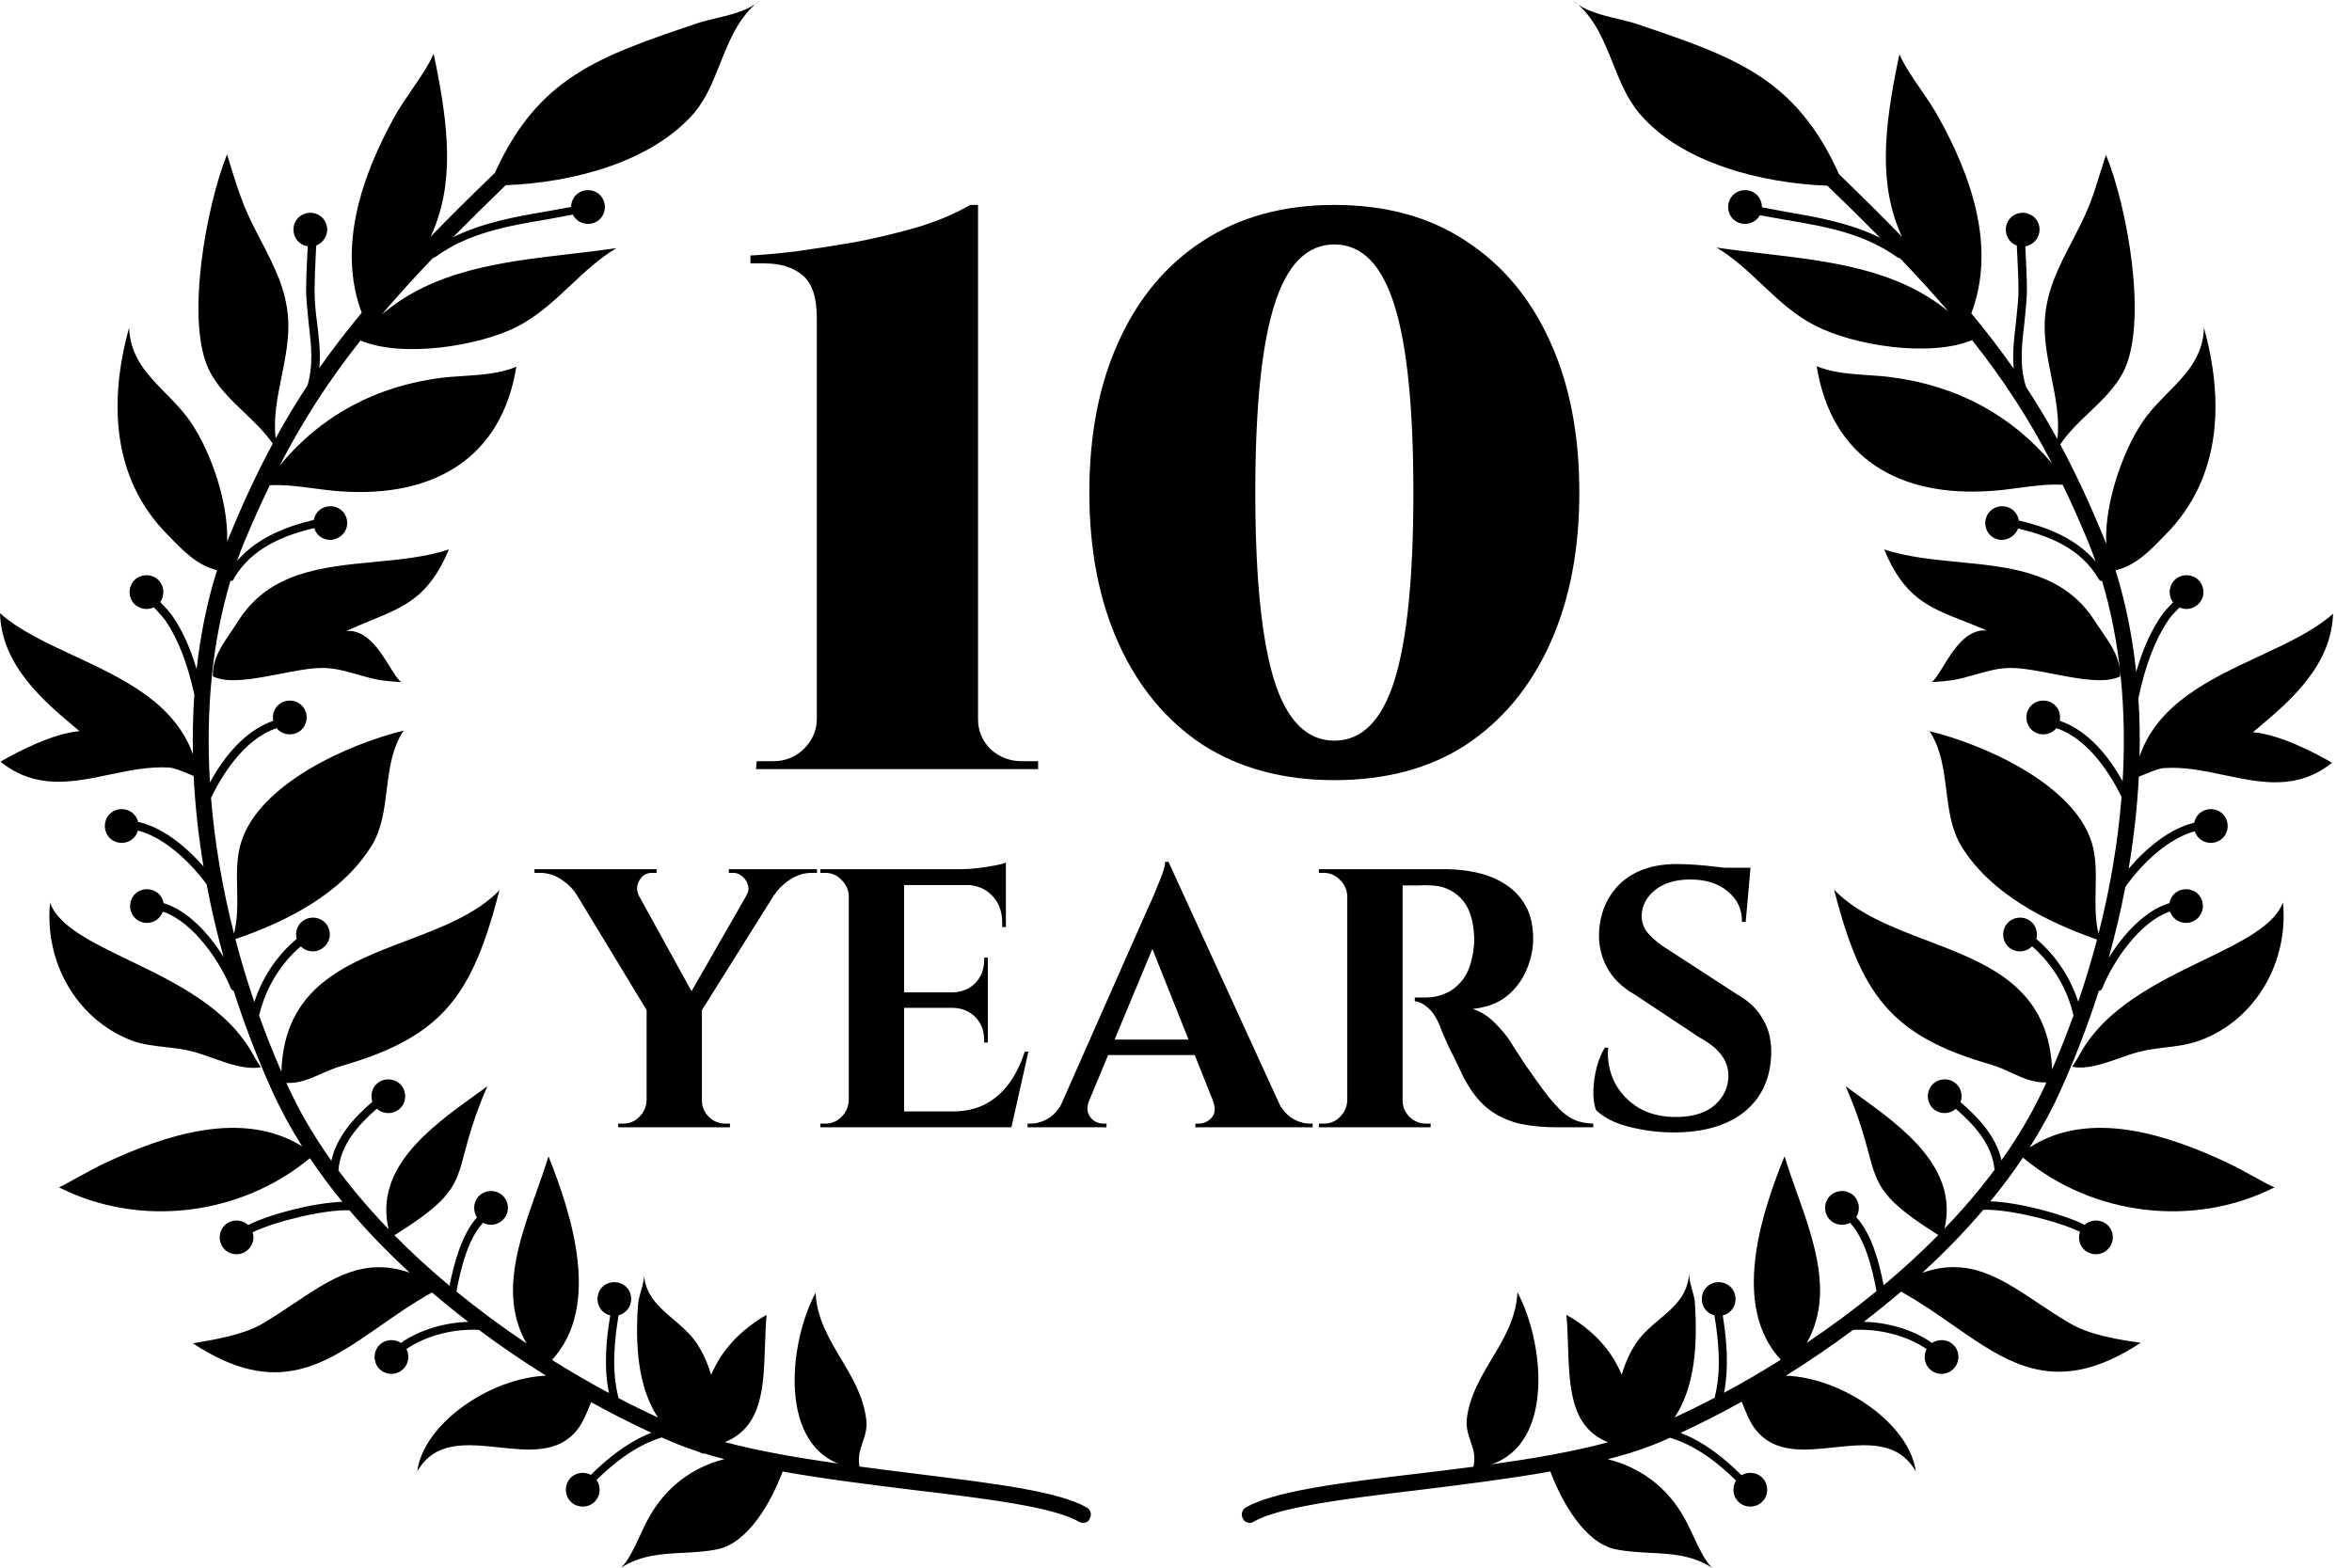
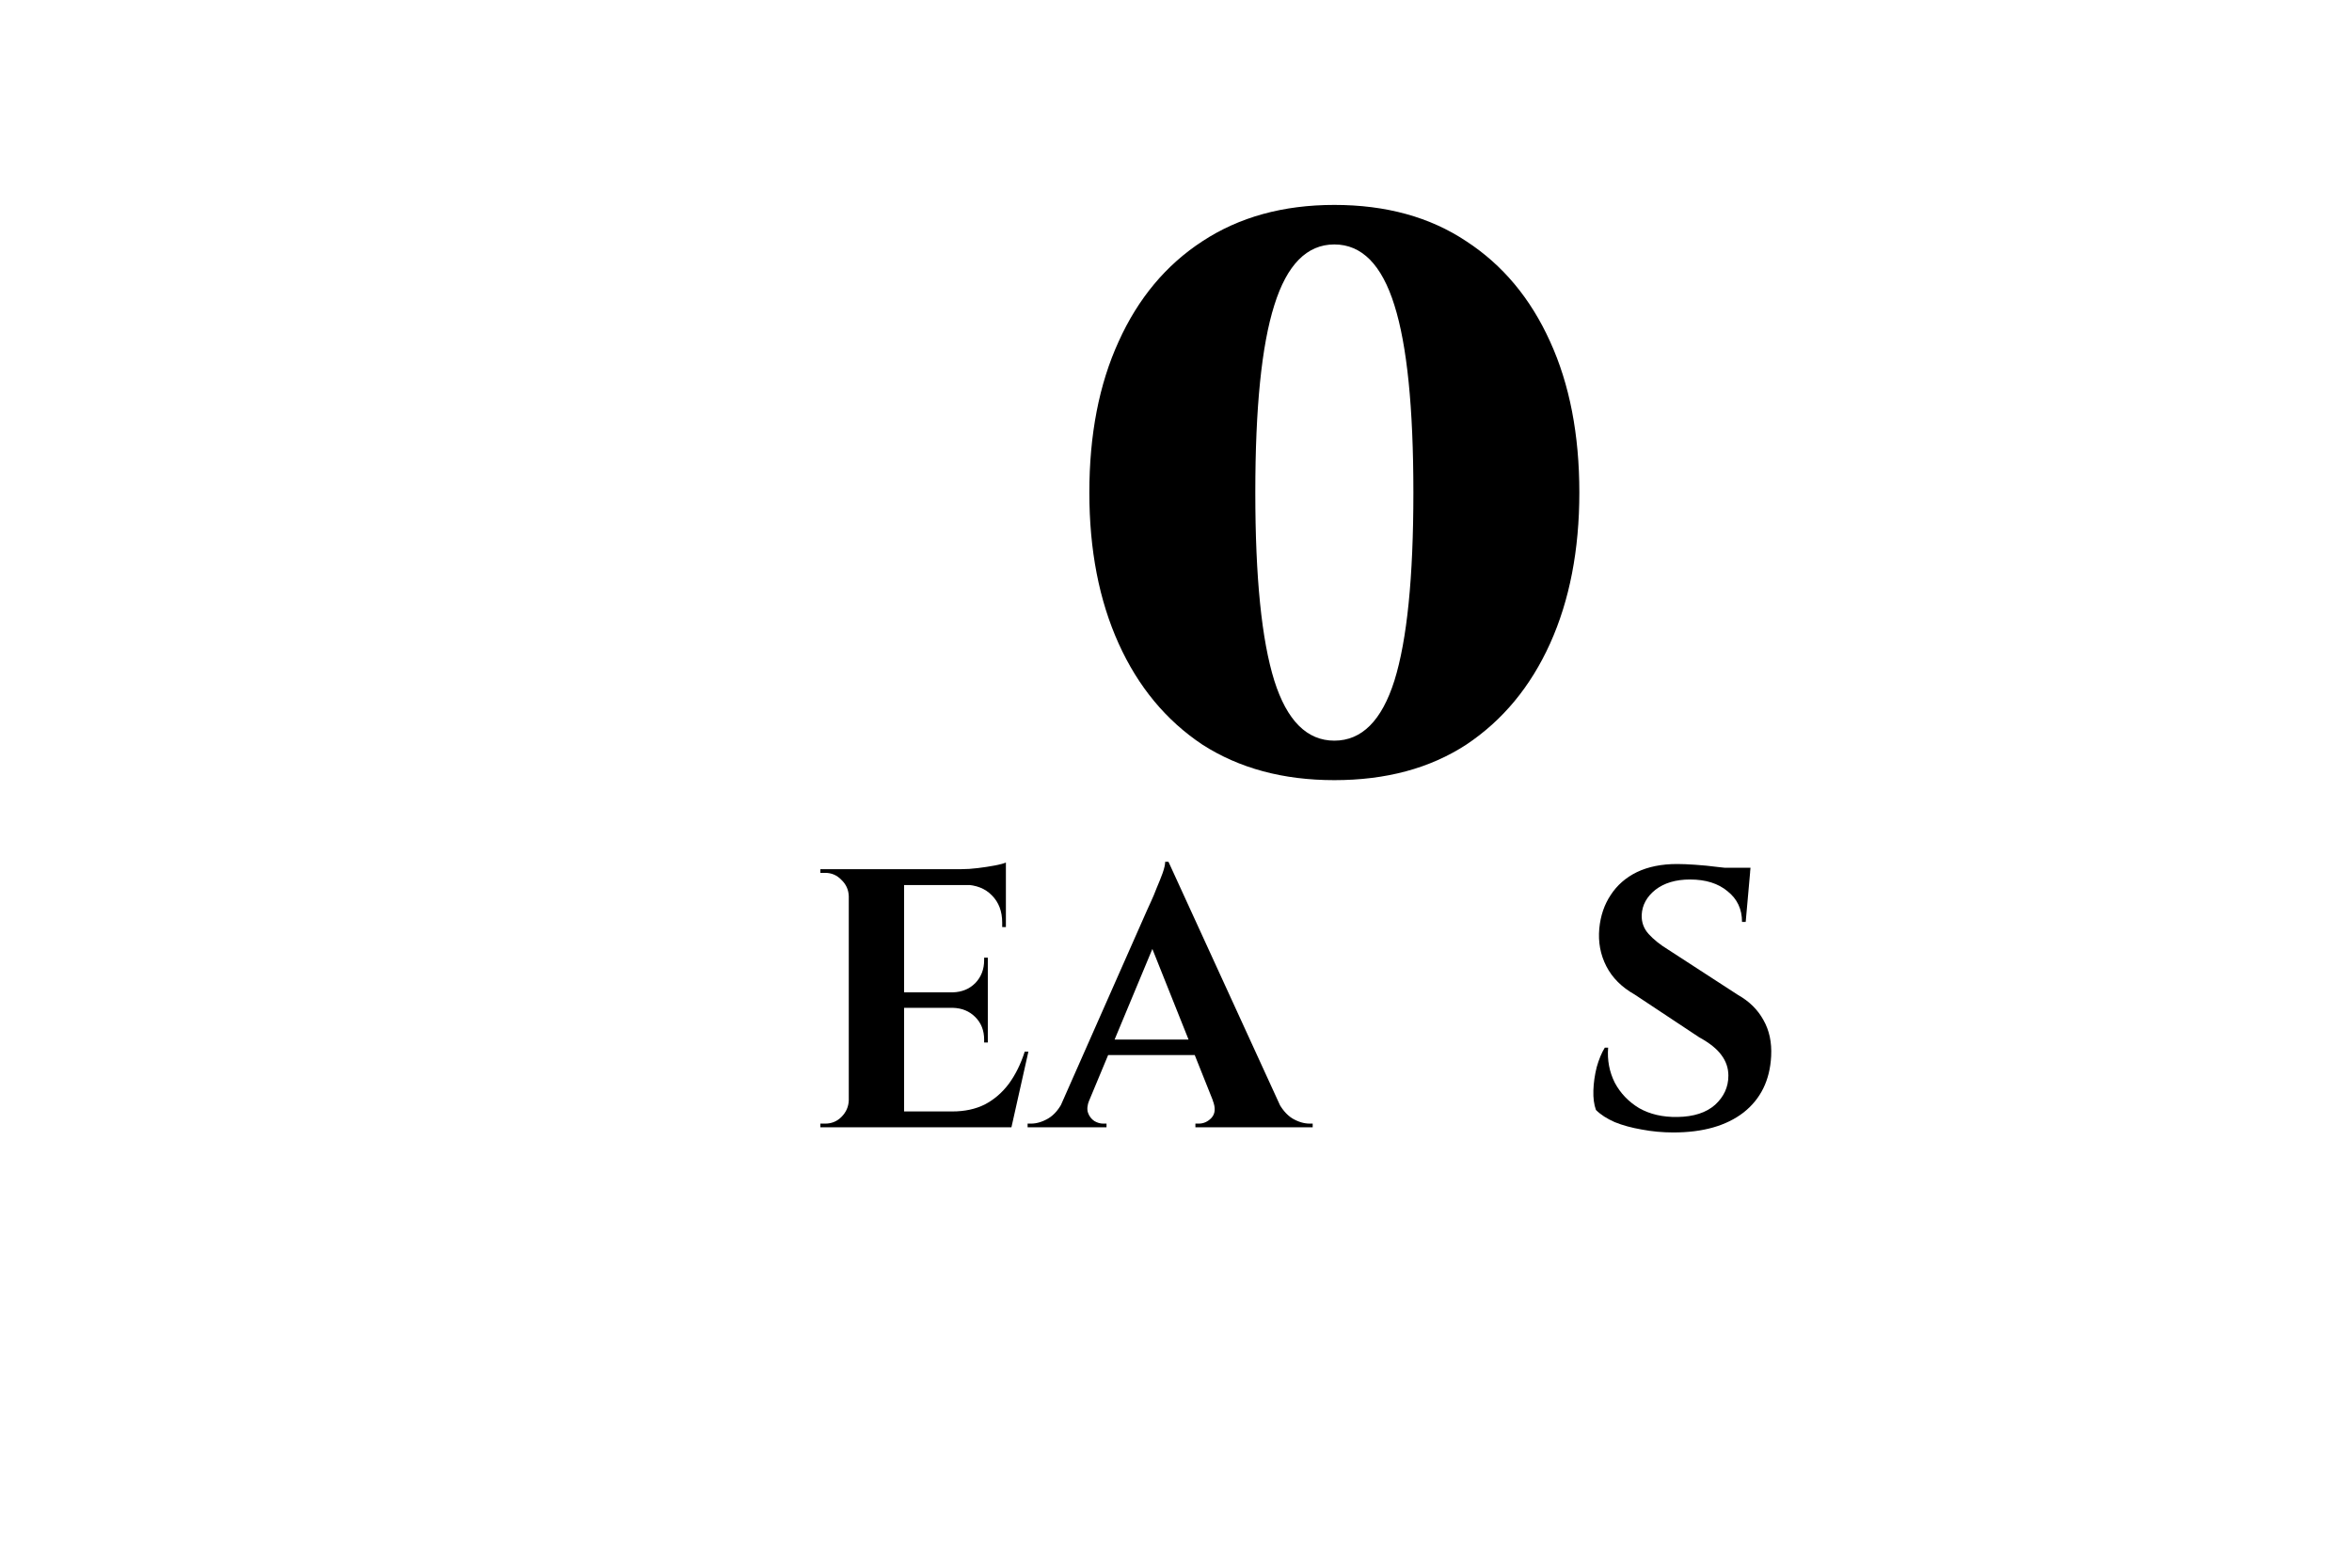
<svg xmlns="http://www.w3.org/2000/svg" width="96" height="64" viewBox="0 0 96 64" fill="none">
-   <path fill-rule="evenodd" clip-rule="evenodd" d="M31.032 0C30.972 0.06 30.904 0.116 30.83 0.167C30.895 0.109 30.962 0.054 31.032 0ZM26.284 52.053C26.355 52.901 26.917 53.379 27.492 53.869C27.796 54.127 28.103 54.389 28.344 54.71C28.632 55.095 28.869 55.593 29.026 56.131C29.442 55.135 30.196 54.311 31.29 53.677C31.252 54.099 31.238 54.53 31.223 54.956V54.956C31.167 56.643 31.113 58.251 29.589 58.873C30.975 59.242 32.576 59.517 34.206 59.75C31.786 58.767 32.223 54.773 33.29 52.774C33.335 53.807 33.831 54.64 34.329 55.477C34.785 56.242 35.242 57.01 35.355 57.935C35.405 58.31 35.308 58.594 35.212 58.877C35.11 59.174 35.009 59.471 35.079 59.87C35.809 59.968 36.539 60.059 37.251 60.148L37.255 60.149L37.257 60.149L37.441 60.172L37.587 60.19H37.587C40.642 60.569 43.244 60.892 44.366 61.548C44.516 61.634 44.581 61.849 44.473 62C44.452 62.108 44.323 62.172 44.215 62.172C44.164 62.172 44.126 62.159 44.081 62.142L44.068 62.138C44.06 62.135 44.052 62.132 44.043 62.129C43.032 61.527 40.28 61.183 37.376 60.839L37.174 60.814C35.461 60.602 33.643 60.378 31.945 60.075C31.477 61.326 30.537 62.987 29.29 63.247C28.818 63.345 28.346 63.369 27.879 63.393C27.006 63.438 26.153 63.482 25.355 64C25.651 63.704 25.882 63.204 26.11 62.713C26.229 62.456 26.347 62.201 26.473 61.978C27.18 60.683 28.3 59.889 29.568 59.568C29.279 59.493 28.998 59.415 28.727 59.331C28.721 59.339 28.715 59.347 28.71 59.355C28.623 59.321 28.539 59.284 28.457 59.246C28.09 59.127 27.743 58.998 27.419 58.86C27.285 58.803 27.149 58.743 27.012 58.683C25.936 59.01 25.024 59.754 24.349 60.417C24.427 60.529 24.473 60.666 24.473 60.817C24.473 61.204 24.172 61.505 23.785 61.505C23.398 61.505 23.097 61.204 23.097 60.817C23.097 60.43 23.398 60.129 23.785 60.129C23.906 60.129 24.019 60.159 24.117 60.211C24.747 59.583 25.585 58.889 26.587 58.49C25.792 58.124 24.966 57.708 24.126 57.243C23.966 57.649 23.79 58.089 23.548 58.387C22.775 59.346 21.566 59.217 20.363 59.089C19.058 58.95 17.76 58.811 17.032 60.065C17.276 58.161 19.933 56.269 22.284 56.16C21.367 55.588 20.448 54.964 19.547 54.292C18.498 54.235 17.369 54.538 16.589 55.075C16.639 55.171 16.667 55.28 16.667 55.398C16.667 55.763 16.366 56.086 15.979 56.086C15.591 56.086 15.29 55.785 15.29 55.398C15.29 55.011 15.591 54.71 15.979 54.71C16.124 54.71 16.257 54.752 16.366 54.825C17.169 54.259 18.21 53.991 19.111 53.962C18.611 53.578 18.117 53.178 17.634 52.764C16.876 53.183 16.188 53.663 15.529 54.123C13.235 55.724 11.282 57.086 7.871 54.839L7.944 54.827L7.944 54.827C8.721 54.697 9.896 54.502 10.667 54.065C11.14 53.789 11.582 53.494 12.007 53.208C13.528 52.19 14.851 51.304 16.725 51.957C15.853 51.154 15.025 50.303 14.265 49.41C13.213 49.373 11.23 49.866 10.313 50.306C10.333 50.372 10.344 50.443 10.344 50.516C10.344 50.882 10.043 51.204 9.656 51.204C9.269 51.204 8.968 50.903 8.968 50.516C8.968 50.129 9.269 49.828 9.656 49.828C9.841 49.828 10.007 49.897 10.129 50.011C11.009 49.567 12.799 49.101 13.975 49.063C13.502 48.486 13.058 47.893 12.648 47.283C9.813 49.634 5.698 50.139 2.409 48.473C2.485 48.444 2.76 48.293 3.088 48.113L3.088 48.113C3.499 47.887 3.993 47.615 4.28 47.484C6.738 46.335 9.877 45.281 12.333 46.799C11.874 46.073 11.466 45.326 11.118 44.559C10.505 43.205 9.978 41.829 9.537 40.448C9.484 40.436 9.437 40.397 9.419 40.344C8.984 39.265 7.899 37.637 6.648 37.218C6.554 37.479 6.303 37.677 6 37.677C5.613 37.677 5.312 37.376 5.312 36.989C5.312 36.602 5.613 36.301 6 36.301C6.346 36.301 6.623 36.541 6.678 36.869C7.663 37.167 8.528 38.116 9.126 39.071C8.851 38.079 8.62 37.088 8.435 36.103C7.701 35.109 6.648 34.165 5.631 33.908C5.552 34.201 5.289 34.409 4.968 34.409C4.581 34.409 4.28 34.108 4.28 33.72C4.28 33.333 4.581 33.032 4.968 33.032C5.297 33.032 5.564 33.25 5.637 33.554C6.624 33.77 7.586 34.544 8.306 35.376C8.098 34.126 7.964 32.888 7.904 31.677C7.819 31.645 7.728 31.607 7.635 31.568L7.635 31.568C7.376 31.46 7.102 31.346 6.882 31.333C6.072 31.289 5.265 31.457 4.465 31.624C2.949 31.94 1.458 32.251 0.022 31.097C0.71 30.688 2.172 29.936 3.247 29.849C3.183 29.795 3.117 29.74 3.05 29.683L3.049 29.683C1.806 28.639 0.061 27.174 0 25.032C0.771 25.724 1.868 26.235 3.008 26.765C4.995 27.691 7.115 28.677 7.874 30.791C7.858 29.964 7.877 29.151 7.932 28.355C7.654 27.08 7.255 26.068 6.753 25.333C6.681 25.233 6.59 25.133 6.499 25.032C6.454 24.982 6.409 24.932 6.366 24.882C6.337 24.853 6.308 24.824 6.279 24.794C6.189 24.837 6.087 24.86 5.979 24.86C5.591 24.86 5.29 24.559 5.29 24.172C5.29 23.785 5.591 23.484 5.979 23.484C6.366 23.484 6.667 23.785 6.667 24.172C6.667 24.324 6.62 24.463 6.54 24.576C6.561 24.599 6.581 24.622 6.602 24.645C6.753 24.796 6.903 24.968 7.032 25.14C7.436 25.717 7.763 26.439 8.025 27.32C8.183 25.899 8.46 24.543 8.859 23.277C8.05 23.082 7.476 22.487 6.908 21.898L6.86 21.849C4.495 19.484 4.473 16.258 5.269 13.376C5.315 14.585 6.021 15.303 6.757 16.052C7.043 16.342 7.333 16.637 7.591 16.968C8.481 18.097 9.331 20.372 9.272 22.109C9.306 22.022 9.341 21.936 9.376 21.849C9.942 20.485 10.513 19.259 11.132 18.11C10.81 17.642 10.389 17.24 9.967 16.837C9.442 16.336 8.917 15.834 8.581 15.204C7.505 13.204 8.452 8.301 9.269 6.301C9.285 6.356 9.302 6.411 9.319 6.466L9.319 6.466C9.518 7.124 9.721 7.795 9.979 8.43C10.182 8.925 10.423 9.389 10.662 9.849L10.662 9.849L10.662 9.849L10.662 9.849L10.662 9.849L10.662 9.849L10.662 9.849L10.662 9.849L10.662 9.849L10.662 9.849C11.182 10.849 11.69 11.824 11.763 13.032C11.808 13.814 11.65 14.596 11.494 15.372C11.322 16.222 11.152 17.064 11.252 17.89C11.659 17.148 12.087 16.437 12.548 15.739C12.796 14.913 12.706 14.09 12.602 13.226C12.593 13.129 12.583 13.03 12.572 12.929L12.572 12.929C12.534 12.562 12.495 12.178 12.495 11.806C12.495 11.441 12.516 10.968 12.538 10.516C12.546 10.359 12.554 10.203 12.561 10.057C12.226 10.008 11.979 9.727 11.979 9.376C11.979 8.989 12.28 8.688 12.667 8.688C13.054 8.688 13.355 8.989 13.355 9.376C13.355 9.662 13.172 9.921 12.907 10.021C12.901 10.149 12.894 10.287 12.887 10.43L12.887 10.43L12.887 10.43V10.43L12.882 10.538C12.86 10.989 12.839 11.484 12.839 11.828C12.839 12.301 12.882 12.753 12.946 13.204C13.018 13.799 13.089 14.407 13.037 15.02C13.564 14.268 14.135 13.525 14.764 12.768C13.76 10.082 14.772 7.174 16.108 4.753C16.304 4.405 16.552 4.042 16.799 3.68C17.149 3.169 17.497 2.659 17.699 2.194C18.354 5.274 18.548 7.559 17.58 9.658C18.374 8.839 19.242 7.979 20.2 7.056C21.969 3.155 24.43 2.308 28.473 0.946C28.671 0.878 28.919 0.819 29.186 0.755C29.75 0.621 30.396 0.467 30.83 0.167C30.1 0.819 29.744 1.714 29.391 2.599C29.101 3.328 28.813 4.05 28.323 4.624C26.558 6.646 23.312 7.462 20.642 7.56C19.868 8.307 19.153 9.011 18.49 9.686C19.708 9.081 21.046 8.846 22.344 8.624C22.495 8.595 22.645 8.569 22.796 8.542L22.796 8.542C22.968 8.512 23.14 8.482 23.312 8.449C23.313 8.063 23.614 7.763 24 7.763C24.387 7.763 24.688 8.065 24.688 8.452C24.688 8.839 24.387 9.14 24 9.14C23.725 9.14 23.493 8.987 23.382 8.76C23.28 8.779 23.178 8.798 23.076 8.817L23.075 8.817C22.844 8.86 22.613 8.903 22.387 8.946C20.71 9.226 19.118 9.505 17.763 10.495C17.726 10.513 17.689 10.532 17.666 10.537C16.904 11.335 16.215 12.095 15.585 12.838C17.713 11.018 20.495 10.693 23.256 10.371C23.895 10.296 24.533 10.222 25.161 10.129C24.466 10.542 23.879 11.093 23.29 11.645C22.622 12.271 21.952 12.899 21.118 13.333C19.541 14.133 16.419 14.623 14.714 13.9C13.406 15.556 12.361 17.176 11.416 19.005C13.101 16.968 15.336 15.763 18.043 15.419C18.299 15.39 18.576 15.372 18.861 15.354L18.861 15.354H18.861C19.627 15.304 20.448 15.25 21.075 14.968C20.473 18.731 17.677 20.301 13.979 20.064C13.579 20.041 13.191 19.989 12.807 19.938L12.807 19.938L12.807 19.938H12.807H12.807H12.807H12.807H12.807H12.807H12.807H12.807H12.807H12.807H12.807H12.807H12.807H12.807H12.807H12.807H12.807H12.807H12.807H12.807H12.807H12.807H12.807H12.807H12.807H12.807H12.807H12.807H12.807H12.807H12.807H12.807H12.807H12.807H12.807H12.807H12.807H12.807H12.807H12.807H12.807H12.807H12.807C12.208 19.857 11.618 19.778 11.012 19.811C10.659 20.536 10.318 21.297 9.979 22.108C9.871 22.367 9.769 22.631 9.674 22.901C10.518 21.925 11.739 21.48 12.807 21.226C12.865 20.903 13.141 20.667 13.484 20.667C13.871 20.667 14.172 20.968 14.172 21.355C14.172 21.72 13.871 22.021 13.484 22.043C13.168 22.043 12.909 21.843 12.825 21.559C11.585 21.852 10.278 22.371 9.548 23.613C9.548 23.677 9.484 23.72 9.419 23.72C9.415 23.72 9.411 23.72 9.405 23.72C8.666 26.179 8.392 28.983 8.569 31.938C9.096 30.982 9.947 29.842 11.153 29.427C11.144 29.383 11.14 29.337 11.14 29.29C11.14 28.903 11.441 28.602 11.828 28.602C12.215 28.602 12.516 28.903 12.516 29.29C12.516 29.677 12.215 29.979 11.828 29.979C11.608 29.979 11.417 29.882 11.292 29.727C9.924 30.184 9.027 31.722 8.613 32.57C8.76 34.382 9.073 36.244 9.549 38.114C9.703 37.534 9.691 36.913 9.679 36.296C9.665 35.63 9.652 34.968 9.849 34.366C10.602 31.979 14.258 30.366 16.473 29.828C16 30.532 15.893 31.387 15.786 32.239C15.684 33.053 15.582 33.865 15.161 34.538C13.942 36.492 11.696 37.626 9.607 38.338C9.831 39.195 10.089 40.053 10.381 40.907C10.703 39.906 11.305 39.003 12.109 38.331C12.094 38.273 12.086 38.213 12.086 38.151C12.086 37.764 12.387 37.462 12.774 37.462C13.161 37.462 13.462 37.764 13.462 38.151C13.462 38.516 13.14 38.839 12.774 38.839C12.577 38.839 12.402 38.761 12.278 38.633C11.426 39.364 10.831 40.364 10.575 41.461C10.851 42.228 11.155 42.992 11.485 43.751C11.595 40.298 14.108 39.345 16.603 38.399C18.017 37.863 19.425 37.329 20.387 36.344C19.29 40.581 18.129 42.301 13.979 43.505C13.661 43.594 13.382 43.718 13.113 43.837C12.655 44.041 12.226 44.231 11.689 44.211C11.7 44.234 11.71 44.257 11.72 44.28C12.207 45.356 12.819 46.394 13.525 47.386C13.736 46.409 14.448 45.628 15.198 44.98C15.174 44.909 15.161 44.833 15.161 44.753C15.161 44.366 15.462 44.065 15.85 44.065C16.237 44.065 16.538 44.366 16.538 44.753C16.538 45.14 16.237 45.441 15.85 45.441C15.667 45.441 15.503 45.374 15.382 45.262C14.608 45.932 13.888 46.759 13.813 47.781C14.436 48.617 15.126 49.419 15.863 50.185C15.268 47.684 17.563 46.028 19.399 44.703C19.568 44.581 19.734 44.461 19.892 44.344C19.362 45.562 19.139 46.401 18.966 47.051C18.601 48.427 18.461 48.952 16.099 50.428C16.812 51.151 17.567 51.84 18.347 52.492C18.543 51.513 18.861 50.377 19.469 49.697C19.396 49.588 19.355 49.456 19.355 49.312C19.355 48.925 19.656 48.624 20.043 48.624C20.43 48.624 20.731 48.925 20.731 49.312C20.731 49.699 20.409 50 20.043 50C19.923 50 19.811 49.971 19.714 49.919C19.111 50.568 18.808 51.752 18.63 52.726C19.56 53.486 20.524 54.195 21.494 54.846C20.382 52.915 21.163 50.719 21.894 48.662C22.07 48.166 22.244 47.678 22.387 47.204C23.354 49.631 24.537 53.337 22.531 55.518C23.312 56.008 24.091 56.459 24.856 56.87C24.642 55.834 24.735 54.731 24.908 53.701C24.605 53.629 24.387 53.361 24.387 53.032C24.387 52.645 24.688 52.344 25.075 52.344C25.462 52.344 25.763 52.645 25.763 53.032C25.763 53.357 25.537 53.621 25.248 53.698C25.064 54.802 24.962 55.996 25.248 57.078C25.794 57.364 26.331 57.627 26.853 57.869C26.015 56.588 25.928 54.846 26.043 53.247C26.061 53.056 26.114 52.872 26.166 52.693L26.166 52.693C26.229 52.475 26.29 52.264 26.284 52.053ZM26.284 52.053C26.284 52.028 26.282 52.003 26.28 51.978C26.28 51.986 26.28 51.994 26.281 52.001L26.282 52.017C26.282 52.029 26.283 52.041 26.284 52.053ZM15.285 22.941C16.334 22.841 17.382 22.741 18.323 22.43C17.517 24.357 16.54 24.757 15.148 25.327C14.831 25.457 14.492 25.596 14.129 25.763C14.955 25.675 15.507 26.567 15.912 27.22C16.098 27.519 16.252 27.768 16.387 27.849L16.387 27.849C16.086 27.828 15.785 27.806 15.505 27.763C15.206 27.713 14.909 27.628 14.611 27.542C14.139 27.406 13.662 27.269 13.161 27.269C12.665 27.269 12.05 27.389 11.421 27.511C10.386 27.712 9.317 27.921 8.688 27.613C8.671 26.904 9.038 26.368 9.415 25.817L9.415 25.817C9.519 25.665 9.623 25.512 9.72 25.355C10.991 23.349 13.142 23.144 15.285 22.941ZM8.656 43.187L8.657 43.187C9.322 43.425 10.035 43.679 10.645 43.57C10.615 43.521 10.585 43.474 10.555 43.428C10.479 43.311 10.406 43.199 10.344 43.075C9.305 41.15 7.142 40.107 5.273 39.205C3.739 38.465 2.402 37.82 2.043 36.86C1.806 39.269 3.118 41.634 5.419 42.495C5.846 42.645 6.298 42.696 6.754 42.747C7.148 42.792 7.547 42.837 7.935 42.946C8.164 43.011 8.407 43.097 8.656 43.187ZM60.893 55.469C61.392 54.634 61.89 53.799 61.935 52.753C63.022 54.788 63.456 58.893 60.883 59.78C62.56 59.547 64.212 59.265 65.635 58.88C64.112 58.268 64.059 56.661 64.002 54.965C63.988 54.536 63.974 54.102 63.935 53.677C65.029 54.299 65.778 55.124 66.191 56.122C66.351 55.579 66.592 55.077 66.882 54.688C67.125 54.373 67.429 54.117 67.727 53.866C68.324 53.363 68.901 52.876 68.946 51.962C68.935 52.194 69 52.42 69.064 52.647L69.064 52.647C69.118 52.838 69.173 53.03 69.183 53.226C69.284 54.846 69.2 56.592 68.35 57.869C68.881 57.624 69.427 57.355 69.981 57.065C70.264 56 70.16 54.811 69.977 53.699C69.677 53.625 69.462 53.359 69.462 53.032C69.462 52.645 69.763 52.344 70.15 52.344C70.538 52.344 70.839 52.645 70.839 53.032C70.839 53.362 70.62 53.63 70.316 53.701C70.484 54.73 70.569 55.837 70.368 56.86C71.13 56.45 71.907 55.999 72.685 55.511C70.67 53.329 71.853 49.629 72.839 47.204C72.982 47.678 73.155 48.166 73.332 48.662L73.332 48.662L73.332 48.662C74.06 50.71 74.838 52.897 73.745 54.822C74.71 54.173 75.668 53.468 76.593 52.71C76.415 51.74 76.111 50.565 75.512 49.919C75.415 49.971 75.303 50 75.183 50C74.796 50 74.495 49.699 74.495 49.312C74.495 48.925 74.796 48.624 75.183 48.624C75.57 48.624 75.871 48.925 75.871 49.312C75.871 49.452 75.832 49.581 75.763 49.688C76.379 50.355 76.697 51.492 76.882 52.471C77.657 51.822 78.406 51.137 79.114 50.419C76.774 48.948 76.633 48.422 76.262 47.044C76.088 46.395 75.862 45.558 75.333 44.344C75.492 44.461 75.658 44.581 75.827 44.703C77.656 46.023 79.939 47.671 79.37 50.155C80.104 49.391 80.79 48.59 81.41 47.757C81.317 46.734 80.597 45.93 79.828 45.269C79.705 45.377 79.545 45.441 79.376 45.441C78.989 45.441 78.688 45.14 78.688 44.753C78.688 44.366 78.989 44.065 79.376 44.065C79.763 44.065 80.064 44.366 80.064 44.753C80.064 44.838 80.049 44.919 80.02 44.994C80.764 45.635 81.472 46.395 81.693 47.367C82.394 46.38 83 45.349 83.484 44.28L83.5 44.243L83.524 44.191C82.984 44.203 82.561 44.008 82.106 43.799C81.847 43.68 81.577 43.556 81.269 43.462C77.118 42.28 75.957 40.559 74.86 36.323C75.826 37.319 77.243 37.858 78.662 38.399C81.134 39.34 83.617 40.285 83.76 43.658C84.076 42.927 84.366 42.191 84.632 41.453C84.38 40.362 83.79 39.374 82.942 38.63C82.819 38.757 82.646 38.839 82.452 38.839C82.064 38.839 81.763 38.538 81.763 38.151C81.763 37.764 82.064 37.462 82.452 37.462C82.839 37.462 83.14 37.764 83.14 38.151C83.14 38.212 83.131 38.272 83.115 38.33C83.912 39.013 84.507 39.906 84.826 40.898C85.115 40.053 85.37 39.204 85.593 38.357C83.505 37.624 81.262 36.492 80.064 34.559C79.644 33.877 79.542 33.066 79.44 32.255C79.333 31.404 79.226 30.554 78.753 29.849C80.968 30.387 84.624 32 85.376 34.387C85.563 34.988 85.55 35.643 85.536 36.306C85.524 36.916 85.512 37.531 85.655 38.115C86.135 36.232 86.449 34.356 86.594 32.532C86.172 31.677 85.281 30.177 83.934 29.727C83.809 29.882 83.617 29.979 83.398 29.979C83.011 29.979 82.71 29.677 82.71 29.29C82.71 28.903 83.011 28.602 83.398 28.602C83.785 28.602 84.086 28.903 84.086 29.29C84.086 29.337 84.082 29.382 84.073 29.426C85.265 29.834 86.109 30.942 86.638 31.895C86.81 28.956 86.535 26.168 85.799 23.72C85.739 23.719 85.697 23.696 85.656 23.634C84.925 22.37 83.612 21.868 82.37 21.578C82.276 21.836 82.025 22.026 81.72 22.043C81.333 22.043 81.032 21.742 81.032 21.355C81.032 20.968 81.333 20.667 81.72 20.667C82.071 20.667 82.351 20.914 82.401 21.248C83.484 21.501 84.706 21.946 85.538 22.922C85.44 22.645 85.336 22.374 85.226 22.108C84.886 21.288 84.544 20.52 84.191 19.789C83.582 19.758 83.001 19.837 82.412 19.916C82.031 19.968 81.646 20.02 81.247 20.043C77.548 20.301 74.753 18.731 74.15 14.946C74.76 15.214 75.525 15.266 76.251 15.315C76.575 15.337 76.891 15.358 77.183 15.398C79.843 15.737 82.073 16.921 83.756 18.92C82.822 17.117 81.787 15.518 80.493 13.885C78.764 14.599 75.659 14.108 74.086 13.29C73.257 12.876 72.589 12.246 71.919 11.615C71.337 11.066 70.754 10.517 70.064 10.107C70.694 10.2 71.334 10.275 71.975 10.35C74.688 10.666 77.426 10.985 79.53 12.717C78.926 12.013 78.269 11.293 77.547 10.537C77.518 10.537 77.497 10.534 77.462 10.516C76.086 9.527 74.516 9.247 72.839 8.968C72.68 8.938 72.52 8.91 72.358 8.882C72.182 8.852 72.005 8.822 71.829 8.788C71.714 9 71.49 9.14 71.226 9.14C70.839 9.14 70.538 8.839 70.538 8.452C70.538 8.065 70.839 7.763 71.226 7.763C71.613 7.763 71.914 8.065 71.914 8.452L71.914 8.461L72.882 8.645C74.183 8.868 75.526 9.104 76.746 9.712C76.08 9.036 75.363 8.33 74.586 7.581C71.917 7.48 68.667 6.665 66.946 4.667C66.427 4.073 66.128 3.325 65.828 2.577C65.477 1.701 65.125 0.824 64.42 0.191C64.857 0.492 65.503 0.646 66.071 0.781C66.331 0.843 66.575 0.901 66.774 0.968C70.83 2.333 73.293 3.182 75.063 7.114C75.999 8.017 76.85 8.859 77.628 9.661C76.67 7.567 76.874 5.286 77.527 2.215C77.722 2.667 78.056 3.153 78.395 3.646C78.653 4.022 78.914 4.402 79.118 4.774C80.455 7.176 81.487 10.085 80.462 12.792C81.093 13.552 81.664 14.298 82.192 15.052C82.134 14.428 82.207 13.809 82.279 13.204C82.29 13.098 82.301 12.99 82.312 12.881L82.312 12.881C82.349 12.53 82.387 12.173 82.387 11.828C82.387 11.484 82.366 11.012 82.344 10.539L82.344 10.538C82.341 10.479 82.338 10.422 82.335 10.365C82.329 10.245 82.323 10.131 82.318 10.023C82.054 9.928 81.871 9.678 81.871 9.376C81.871 8.989 82.172 8.688 82.559 8.688C82.946 8.688 83.247 8.989 83.247 9.376C83.247 9.708 83 10.004 82.665 10.056L82.669 10.143L82.672 10.199L82.679 10.331L82.679 10.331C82.682 10.392 82.685 10.453 82.688 10.516L82.688 10.517L82.688 10.517C82.71 10.99 82.731 11.463 82.731 11.806C82.731 12.178 82.691 12.562 82.653 12.929C82.643 13.03 82.633 13.129 82.624 13.226C82.517 14.11 82.426 14.951 82.696 15.795C83.15 16.487 83.572 17.192 83.974 17.927C84.074 17.092 83.903 16.244 83.731 15.392L83.731 15.392C83.575 14.615 83.418 13.835 83.462 13.054C83.536 11.846 84.043 10.87 84.563 9.871C84.802 9.411 85.044 8.946 85.247 8.452C85.434 7.993 85.582 7.515 85.73 7.037C85.804 6.798 85.878 6.559 85.957 6.323C86.796 8.323 87.72 13.204 86.645 15.226C86.314 15.846 85.8 16.337 85.282 16.831L85.282 16.831C84.852 17.241 84.42 17.654 84.091 18.143C84.703 19.283 85.268 20.497 85.828 21.849C85.876 21.965 85.923 22.082 85.968 22.2C85.886 20.451 86.746 18.117 87.634 16.968C87.893 16.637 88.185 16.34 88.472 16.048C89.214 15.294 89.926 14.57 89.957 13.376C90.753 16.258 90.731 19.484 88.366 21.849L88.318 21.898C87.745 22.492 87.166 23.092 86.347 23.282C86.755 24.579 87.036 25.971 87.191 27.43C87.459 26.506 87.795 25.755 88.215 25.14C88.344 24.968 88.495 24.796 88.645 24.645L88.648 24.642C88.665 24.625 88.681 24.609 88.698 24.592C88.61 24.477 88.559 24.332 88.559 24.172C88.559 23.785 88.86 23.484 89.247 23.484C89.634 23.484 89.936 23.785 89.936 24.172C89.936 24.559 89.613 24.86 89.247 24.86C89.145 24.86 89.048 24.839 88.961 24.801L88.957 24.805C88.946 24.817 88.935 24.828 88.924 24.839C88.91 24.853 88.896 24.867 88.882 24.882C88.731 25.032 88.581 25.183 88.495 25.333C87.972 26.097 87.562 27.162 87.282 28.509C87.332 29.284 87.347 30.075 87.329 30.879C88.067 28.72 90.21 27.722 92.218 26.787C93.358 26.256 94.455 25.745 95.226 25.054C95.165 27.191 93.427 28.654 92.165 29.717L92.164 29.718C92.093 29.777 92.024 29.835 91.957 29.892C93.032 29.979 94.495 30.731 95.183 31.14C93.773 32.27 92.3 31.961 90.799 31.645C89.987 31.474 89.167 31.302 88.344 31.355C88.124 31.368 87.85 31.482 87.591 31.59L87.591 31.59L87.59 31.59C87.489 31.632 87.391 31.673 87.299 31.706C87.236 32.938 87.098 34.195 86.883 35.465C87.597 34.621 88.564 33.824 89.561 33.587C89.621 33.266 89.895 33.032 90.237 33.032C90.624 33.032 90.925 33.333 90.925 33.72C90.925 34.108 90.624 34.409 90.237 34.409C89.926 34.409 89.671 34.215 89.582 33.938C88.541 34.214 87.461 35.196 86.749 36.211C86.565 37.172 86.338 38.139 86.069 39.106C86.665 38.14 87.547 37.171 88.548 36.868C88.603 36.541 88.88 36.301 89.226 36.301C89.613 36.301 89.914 36.602 89.914 36.989C89.914 37.355 89.613 37.677 89.226 37.677C88.918 37.677 88.664 37.486 88.573 37.213C87.324 37.624 86.241 39.267 85.806 40.344C85.786 40.406 85.746 40.448 85.667 40.451C85.226 41.831 84.698 43.206 84.086 44.559C83.731 45.341 83.314 46.103 82.843 46.842C85.293 45.261 88.485 46.324 90.946 47.484C91.196 47.598 91.596 47.818 91.967 48.022C92.364 48.24 92.728 48.44 92.839 48.473C89.539 50.144 85.406 49.631 82.57 47.259C82.16 47.87 81.715 48.465 81.241 49.042C82.422 49.087 84.213 49.566 85.086 50.002C85.207 49.893 85.368 49.828 85.548 49.828C85.936 49.828 86.237 50.129 86.237 50.516C86.237 50.882 85.936 51.204 85.548 51.204C85.161 51.204 84.86 50.903 84.86 50.516C84.86 50.436 84.873 50.359 84.897 50.288C83.986 49.848 82.009 49.356 80.952 49.389C80.182 50.292 79.343 51.153 78.458 51.964C80.336 51.293 81.661 52.177 83.179 53.19L83.18 53.19L83.18 53.19L83.18 53.19L83.18 53.19L83.18 53.19L83.18 53.19L83.18 53.19L83.18 53.191L83.18 53.191L83.18 53.191L83.18 53.191L83.18 53.191L83.18 53.191L83.18 53.191L83.18 53.191L83.18 53.191L83.18 53.191L83.18 53.191L83.18 53.191L83.181 53.191L83.181 53.191L83.181 53.191L83.181 53.191L83.181 53.191L83.181 53.191L83.181 53.191L83.181 53.191L83.181 53.191L83.181 53.191L83.181 53.191L83.181 53.191L83.181 53.191L83.181 53.191L83.181 53.191L83.181 53.191L83.181 53.192L83.182 53.192L83.182 53.192L83.182 53.192L83.182 53.192L83.182 53.192L83.182 53.192C83.619 53.483 84.072 53.786 84.559 54.065C85.355 54.516 86.581 54.71 87.376 54.817C83.965 57.064 82.012 55.702 79.718 54.101C79.053 53.637 78.359 53.153 77.593 52.731C77.096 53.156 76.589 53.566 76.074 53.961C76.985 53.983 78.045 54.251 78.859 54.825C78.969 54.752 79.102 54.71 79.247 54.71C79.634 54.71 79.936 55.011 79.936 55.398C79.936 55.763 79.634 56.086 79.247 56.086C78.86 56.086 78.559 55.785 78.559 55.398C78.559 55.28 78.587 55.171 78.636 55.075C77.845 54.53 76.694 54.227 75.632 54.295C74.731 54.966 73.811 55.589 72.895 56.161C75.257 56.252 77.948 58.164 78.194 60.065C77.466 58.811 76.168 58.95 74.862 59.089C73.66 59.217 72.451 59.346 71.677 58.387C71.431 58.097 71.253 57.642 71.091 57.224C70.237 57.698 69.4 58.123 68.595 58.497C69.604 58.885 70.448 59.591 71.082 60.226C71.186 60.164 71.308 60.129 71.441 60.129C71.828 60.129 72.129 60.43 72.129 60.817C72.129 61.204 71.828 61.505 71.441 61.505C71.054 61.505 70.753 61.204 70.753 60.817C70.753 60.678 70.792 60.55 70.86 60.443C70.177 59.772 69.252 59.017 68.161 58.695C68.035 58.751 67.909 58.806 67.785 58.86C67.411 59.02 67.005 59.167 66.573 59.302C66.547 59.312 66.521 59.323 66.495 59.333L66.49 59.328C66.21 59.413 65.92 59.495 65.621 59.572C66.907 59.889 68.038 60.681 68.753 61.978C68.879 62.201 68.997 62.454 69.117 62.71C69.344 63.196 69.575 63.69 69.871 64C69.073 63.482 68.219 63.438 67.347 63.393C66.88 63.369 66.408 63.345 65.936 63.247C64.688 62.987 63.747 61.323 63.279 60.072C61.576 60.376 59.751 60.602 58.031 60.814L58.03 60.814L58.03 60.814L57.828 60.839C54.925 61.183 52.172 61.527 51.161 62.129C51.118 62.151 51.075 62.172 51.011 62.172C50.903 62.172 50.774 62.108 50.731 62C50.645 61.849 50.688 61.634 50.839 61.548C51.978 60.882 54.667 60.538 57.763 60.172C58.541 60.08 59.341 59.984 60.142 59.879C60.236 59.454 60.13 59.145 60.022 58.833C59.928 58.557 59.832 58.279 59.871 57.914C59.984 56.991 60.438 56.23 60.893 55.469ZM64.215 0.022C64.276 0.083 64.345 0.139 64.42 0.191C64.355 0.132 64.287 0.076 64.215 0.022ZM88.371 42.764L88.371 42.764L88.371 42.764L88.371 42.764L88.371 42.764L88.371 42.764L88.371 42.764L88.371 42.764L88.371 42.764L88.371 42.764L88.371 42.764L88.37 42.764L88.37 42.764L88.37 42.764L88.37 42.764L88.37 42.764L88.37 42.764L88.37 42.764L88.37 42.764L88.37 42.764L88.37 42.764L88.37 42.764L88.37 42.764L88.37 42.764L88.37 42.764L88.37 42.764L88.37 42.764L88.37 42.764L88.369 42.764L88.369 42.764L88.369 42.764L88.369 42.764L88.369 42.764L88.369 42.764L88.369 42.764L88.369 42.764L88.369 42.764L88.369 42.764L88.369 42.764C88.004 42.809 87.641 42.854 87.29 42.946C87.044 43.009 86.781 43.102 86.511 43.198C85.862 43.427 85.173 43.67 84.581 43.548C84.615 43.488 84.657 43.423 84.7 43.357C84.764 43.259 84.83 43.157 84.882 43.054C85.919 41.144 88.075 40.1 89.942 39.196C91.481 38.451 92.823 37.801 93.183 36.839C93.419 39.226 92.108 41.613 89.806 42.473C89.341 42.645 88.855 42.705 88.371 42.764ZM78.839 27.849C79.14 27.828 79.419 27.806 79.72 27.763C80.02 27.713 80.317 27.628 80.615 27.542C81.087 27.406 81.564 27.269 82.064 27.269C82.56 27.269 83.176 27.389 83.805 27.511C84.839 27.712 85.909 27.921 86.538 27.613C86.555 26.886 86.169 26.327 85.782 25.767L85.782 25.766L85.782 25.766L85.782 25.766L85.782 25.766L85.782 25.766L85.782 25.766L85.782 25.766L85.782 25.766L85.782 25.766L85.781 25.766L85.781 25.766L85.781 25.766L85.781 25.766L85.781 25.766L85.781 25.766L85.781 25.766L85.781 25.766L85.781 25.765L85.781 25.765L85.781 25.765L85.781 25.765C85.687 25.629 85.593 25.493 85.505 25.355C84.234 23.362 82.091 23.153 79.947 22.945C78.898 22.843 77.85 22.741 76.903 22.43C77.719 24.398 78.709 24.787 80.129 25.345C80.431 25.464 80.753 25.591 81.097 25.742C80.266 25.653 79.711 26.557 79.306 27.218C79.124 27.515 78.972 27.763 78.839 27.849Z" fill="black" />
-   <path d="M42.372 31.398H30.856L30.888 31.075H31.566C32.06 31.075 32.48 30.903 32.824 30.559C33.168 30.215 33.34 29.806 33.34 29.333V12.979C33.34 12.14 33.146 11.559 32.759 11.237C32.372 10.914 31.856 10.753 31.211 10.753H30.63V10.43C31.082 10.409 31.684 10.355 32.437 10.269C33.211 10.161 34.039 10.032 34.92 9.882C35.802 9.71 36.652 9.505 37.469 9.269C38.307 9.011 39.017 8.71 39.598 8.366H39.92V29.366C39.92 29.839 40.093 30.247 40.437 30.591C40.802 30.914 41.221 31.075 41.695 31.075H42.372V31.398Z" fill="black" />
  <path d="M54.463 8.366C56.571 8.366 58.367 8.86 59.85 9.85C61.334 10.817 62.474 12.183 63.27 13.946C64.065 15.688 64.463 17.742 64.463 20.108C64.463 22.452 64.065 24.505 63.27 26.269C62.474 28.032 61.334 29.409 59.85 30.398C58.367 31.366 56.571 31.849 54.463 31.849C52.377 31.849 50.582 31.366 49.076 30.398C47.592 29.409 46.453 28.032 45.657 26.269C44.861 24.505 44.463 22.452 44.463 20.108C44.463 17.742 44.861 15.688 45.657 13.946C46.453 12.183 47.592 10.817 49.076 9.85C50.582 8.86 52.377 8.366 54.463 8.366ZM54.463 9.979C53.345 9.979 52.528 10.806 52.012 12.462C51.495 14.097 51.237 16.645 51.237 20.108C51.237 23.57 51.495 26.129 52.012 27.785C52.528 29.419 53.345 30.237 54.463 30.237C55.582 30.237 56.399 29.419 56.915 27.785C57.431 26.129 57.689 23.57 57.689 20.108C57.689 16.645 57.431 14.097 56.915 12.462C56.399 10.806 55.582 9.979 54.463 9.979Z" fill="black" />
-   <path d="M25.489 35.499L28.575 41.099L26.437 41.31L22.915 35.499H25.489ZM28.65 41.174V46.021H26.392V41.174H28.65ZM31.074 35.499H32.248L28.5 41.475L27.732 41.325L31.074 35.499ZM30.457 36.568C30.547 36.427 30.572 36.287 30.532 36.146C30.492 35.996 30.417 35.875 30.306 35.785C30.196 35.684 30.07 35.634 29.93 35.634C29.93 35.634 29.9 35.634 29.84 35.634C29.779 35.634 29.749 35.634 29.749 35.634V35.484H33.347V35.634H33.136C32.825 35.634 32.529 35.725 32.248 35.905C31.977 36.086 31.767 36.292 31.616 36.523L30.457 36.568ZM26.076 36.568L23.532 36.523C23.392 36.292 23.186 36.086 22.915 35.905C22.644 35.725 22.348 35.634 22.027 35.634H21.816V35.484H26.799V35.634C26.799 35.634 26.764 35.634 26.693 35.634C26.633 35.634 26.603 35.634 26.603 35.634C26.382 35.634 26.212 35.74 26.091 35.95C25.981 36.151 25.976 36.357 26.076 36.568ZM26.437 44.922V46.021H25.233V45.871C25.233 45.871 25.263 45.871 25.323 45.871C25.384 45.871 25.419 45.871 25.429 45.871C25.69 45.871 25.91 45.781 26.091 45.6C26.282 45.409 26.382 45.184 26.392 44.922H26.437ZM28.605 44.922H28.65C28.65 45.184 28.746 45.409 28.936 45.6C29.127 45.781 29.353 45.871 29.614 45.871C29.614 45.871 29.644 45.871 29.704 45.871C29.764 45.871 29.794 45.871 29.794 45.871V46.021H28.605V44.922Z" fill="black" />
  <path d="M36.902 35.484V46.021H34.644V35.484H36.902ZM40.876 45.374L41.237 46.021H36.857V45.374H40.876ZM40.319 40.512V41.144H36.857V40.512H40.319ZM41.057 35.484V36.131H36.857V35.484H41.057ZM41.975 42.935L41.283 46.021H38.332L38.874 45.374C39.376 45.374 39.817 45.279 40.199 45.088C40.58 44.887 40.906 44.606 41.177 44.245C41.448 43.874 41.664 43.437 41.825 42.935H41.975ZM40.319 41.114V42.559H40.169V42.439C40.169 42.067 40.048 41.761 39.807 41.52C39.566 41.279 39.26 41.154 38.889 41.144V41.114H40.319ZM40.319 39.097V40.542H38.889V40.512C39.26 40.502 39.566 40.376 39.807 40.135C40.048 39.885 40.169 39.573 40.169 39.202V39.097H40.319ZM41.057 36.086V37.847H40.906V37.667C40.906 37.205 40.766 36.834 40.485 36.553C40.214 36.272 39.843 36.126 39.371 36.116V36.086H41.057ZM41.057 35.213V35.649L39.22 35.484C39.441 35.484 39.672 35.469 39.913 35.439C40.164 35.408 40.395 35.373 40.605 35.333C40.816 35.293 40.967 35.253 41.057 35.213ZM34.689 44.922V46.021H33.485V45.871C33.485 45.871 33.515 45.871 33.575 45.871C33.645 45.871 33.681 45.871 33.681 45.871C33.941 45.871 34.162 45.781 34.343 45.6C34.534 45.409 34.634 45.184 34.644 44.922H34.689ZM34.689 36.583H34.644C34.634 36.322 34.534 36.101 34.343 35.92C34.162 35.73 33.941 35.634 33.681 35.634C33.681 35.634 33.645 35.634 33.575 35.634C33.515 35.634 33.485 35.634 33.485 35.634V35.484H34.689V36.583Z" fill="black" />
  <path d="M47.693 35.183L52.616 45.931H49.906L46.775 38.088L47.693 35.183ZM44.456 44.922C44.376 45.123 44.361 45.294 44.411 45.434C44.462 45.575 44.547 45.685 44.667 45.766C44.788 45.836 44.908 45.871 45.029 45.871H45.164V46.021H41.943V45.871C41.943 45.871 41.968 45.871 42.018 45.871C42.058 45.871 42.078 45.871 42.078 45.871C42.309 45.871 42.545 45.801 42.786 45.66C43.036 45.51 43.242 45.264 43.403 44.922H44.456ZM47.693 35.183L47.753 37.019L44.02 45.976H42.921L46.82 37.155C46.85 37.095 46.9 36.984 46.971 36.824C47.051 36.653 47.131 36.462 47.211 36.252C47.302 36.041 47.382 35.84 47.452 35.649C47.523 35.449 47.558 35.293 47.558 35.183H47.693ZM49.274 42.439V43.071H44.848V42.439H49.274ZM49.499 44.922H52.134C52.305 45.264 52.51 45.51 52.751 45.66C52.992 45.801 53.228 45.871 53.459 45.871C53.459 45.871 53.479 45.871 53.519 45.871C53.559 45.871 53.579 45.871 53.579 45.871V46.021H48.792V45.871H48.928C49.128 45.871 49.304 45.791 49.454 45.63C49.605 45.459 49.62 45.224 49.499 44.922Z" fill="black" />
-   <path d="M57.053 35.484H58.995C59.447 35.484 59.889 35.534 60.32 35.634C60.752 35.735 61.133 35.895 61.464 36.116C61.805 36.337 62.076 36.628 62.277 36.989C62.478 37.35 62.578 37.797 62.578 38.329C62.578 38.751 62.488 39.172 62.307 39.593C62.137 40.005 61.871 40.361 61.509 40.662C61.148 40.953 60.681 41.129 60.109 41.189C60.431 41.289 60.722 41.47 60.983 41.731C61.254 41.992 61.474 42.253 61.645 42.514C61.655 42.534 61.71 42.624 61.81 42.785C61.921 42.946 62.051 43.146 62.202 43.387C62.362 43.618 62.528 43.854 62.699 44.095C62.869 44.335 63.025 44.546 63.165 44.727C63.386 44.998 63.587 45.219 63.767 45.389C63.948 45.55 64.139 45.67 64.34 45.751C64.54 45.821 64.771 45.861 65.032 45.871V46.021H63.557C63.015 46.021 62.523 45.976 62.081 45.886C61.64 45.786 61.248 45.62 60.907 45.389C60.566 45.158 60.27 44.847 60.019 44.456C59.939 44.335 59.849 44.185 59.748 44.004C59.658 43.814 59.562 43.613 59.462 43.402C59.362 43.191 59.261 42.991 59.161 42.8C59.071 42.599 58.99 42.419 58.92 42.258C58.85 42.097 58.8 41.972 58.77 41.882C58.639 41.56 58.484 41.32 58.303 41.159C58.132 40.998 57.947 40.903 57.746 40.873V40.722C57.776 40.722 57.836 40.722 57.927 40.722C58.017 40.722 58.112 40.722 58.213 40.722C58.484 40.722 58.745 40.667 58.995 40.557C59.256 40.447 59.487 40.266 59.688 40.015C59.889 39.764 60.029 39.418 60.109 38.976C60.13 38.886 60.145 38.781 60.154 38.66C60.175 38.54 60.18 38.404 60.17 38.254C60.139 37.531 59.959 37.004 59.628 36.673C59.297 36.332 58.885 36.156 58.393 36.146C58.253 36.136 58.097 36.136 57.927 36.146C57.766 36.146 57.615 36.146 57.475 36.146C57.344 36.146 57.254 36.146 57.204 36.146C57.204 36.136 57.189 36.081 57.159 35.981C57.139 35.87 57.114 35.76 57.084 35.649C57.063 35.539 57.053 35.484 57.053 35.484ZM57.249 35.484V46.021H54.991V35.484H57.249ZM55.036 44.922V46.021H53.832V45.871C53.842 45.871 53.872 45.871 53.922 45.871C53.983 45.871 54.018 45.871 54.028 45.871C54.289 45.871 54.509 45.781 54.69 45.6C54.881 45.409 54.981 45.184 54.991 44.922H55.036ZM55.036 36.583H54.991C54.981 36.322 54.881 36.101 54.69 35.92C54.509 35.73 54.289 35.634 54.028 35.634C54.018 35.634 53.983 35.634 53.922 35.634C53.872 35.634 53.842 35.634 53.832 35.634V35.484H55.036V36.583ZM57.204 44.922H57.249C57.249 45.184 57.344 45.409 57.535 45.6C57.726 45.781 57.952 45.871 58.213 45.871C58.233 45.871 58.268 45.871 58.318 45.871C58.368 45.871 58.393 45.871 58.393 45.871V46.021H57.204V44.922Z" fill="black" />
  <path d="M68.453 35.273C68.654 35.273 68.9 35.283 69.191 35.303C69.492 35.323 69.798 35.353 70.109 35.394C70.43 35.424 70.706 35.459 70.937 35.499C71.178 35.529 71.343 35.564 71.434 35.604L71.253 37.636H71.103C71.103 37.115 70.907 36.698 70.515 36.387C70.134 36.066 69.622 35.905 68.98 35.905C68.398 35.905 67.926 36.046 67.565 36.327C67.214 36.608 67.028 36.949 67.008 37.35C66.998 37.652 67.093 37.913 67.294 38.133C67.495 38.354 67.751 38.56 68.062 38.751L70.937 40.617C71.399 40.878 71.745 41.219 71.976 41.641C72.216 42.062 72.322 42.554 72.292 43.116C72.242 44.1 71.865 44.867 71.163 45.419C70.46 45.961 69.507 46.232 68.302 46.232C67.861 46.232 67.429 46.192 67.008 46.112C66.596 46.041 66.23 45.941 65.909 45.811C65.588 45.67 65.332 45.505 65.141 45.314C65.061 45.093 65.026 44.827 65.036 44.516C65.046 44.205 65.091 43.889 65.171 43.568C65.262 43.246 65.372 42.981 65.502 42.77H65.638C65.598 43.282 65.688 43.758 65.909 44.2C66.14 44.632 66.471 44.978 66.903 45.239C67.344 45.489 67.866 45.61 68.468 45.6C69.13 45.59 69.642 45.424 70.004 45.103C70.365 44.772 70.546 44.376 70.546 43.914C70.546 43.603 70.45 43.322 70.26 43.071C70.079 42.82 69.778 42.579 69.356 42.348L66.722 40.602C66.19 40.301 65.804 39.915 65.563 39.443C65.322 38.971 65.227 38.459 65.277 37.907C65.327 37.386 65.482 36.929 65.743 36.538C66.004 36.136 66.361 35.825 66.812 35.604C67.274 35.383 67.821 35.273 68.453 35.273ZM71.449 35.424L71.419 35.74H69.642V35.424H71.449Z" fill="black" />
</svg>